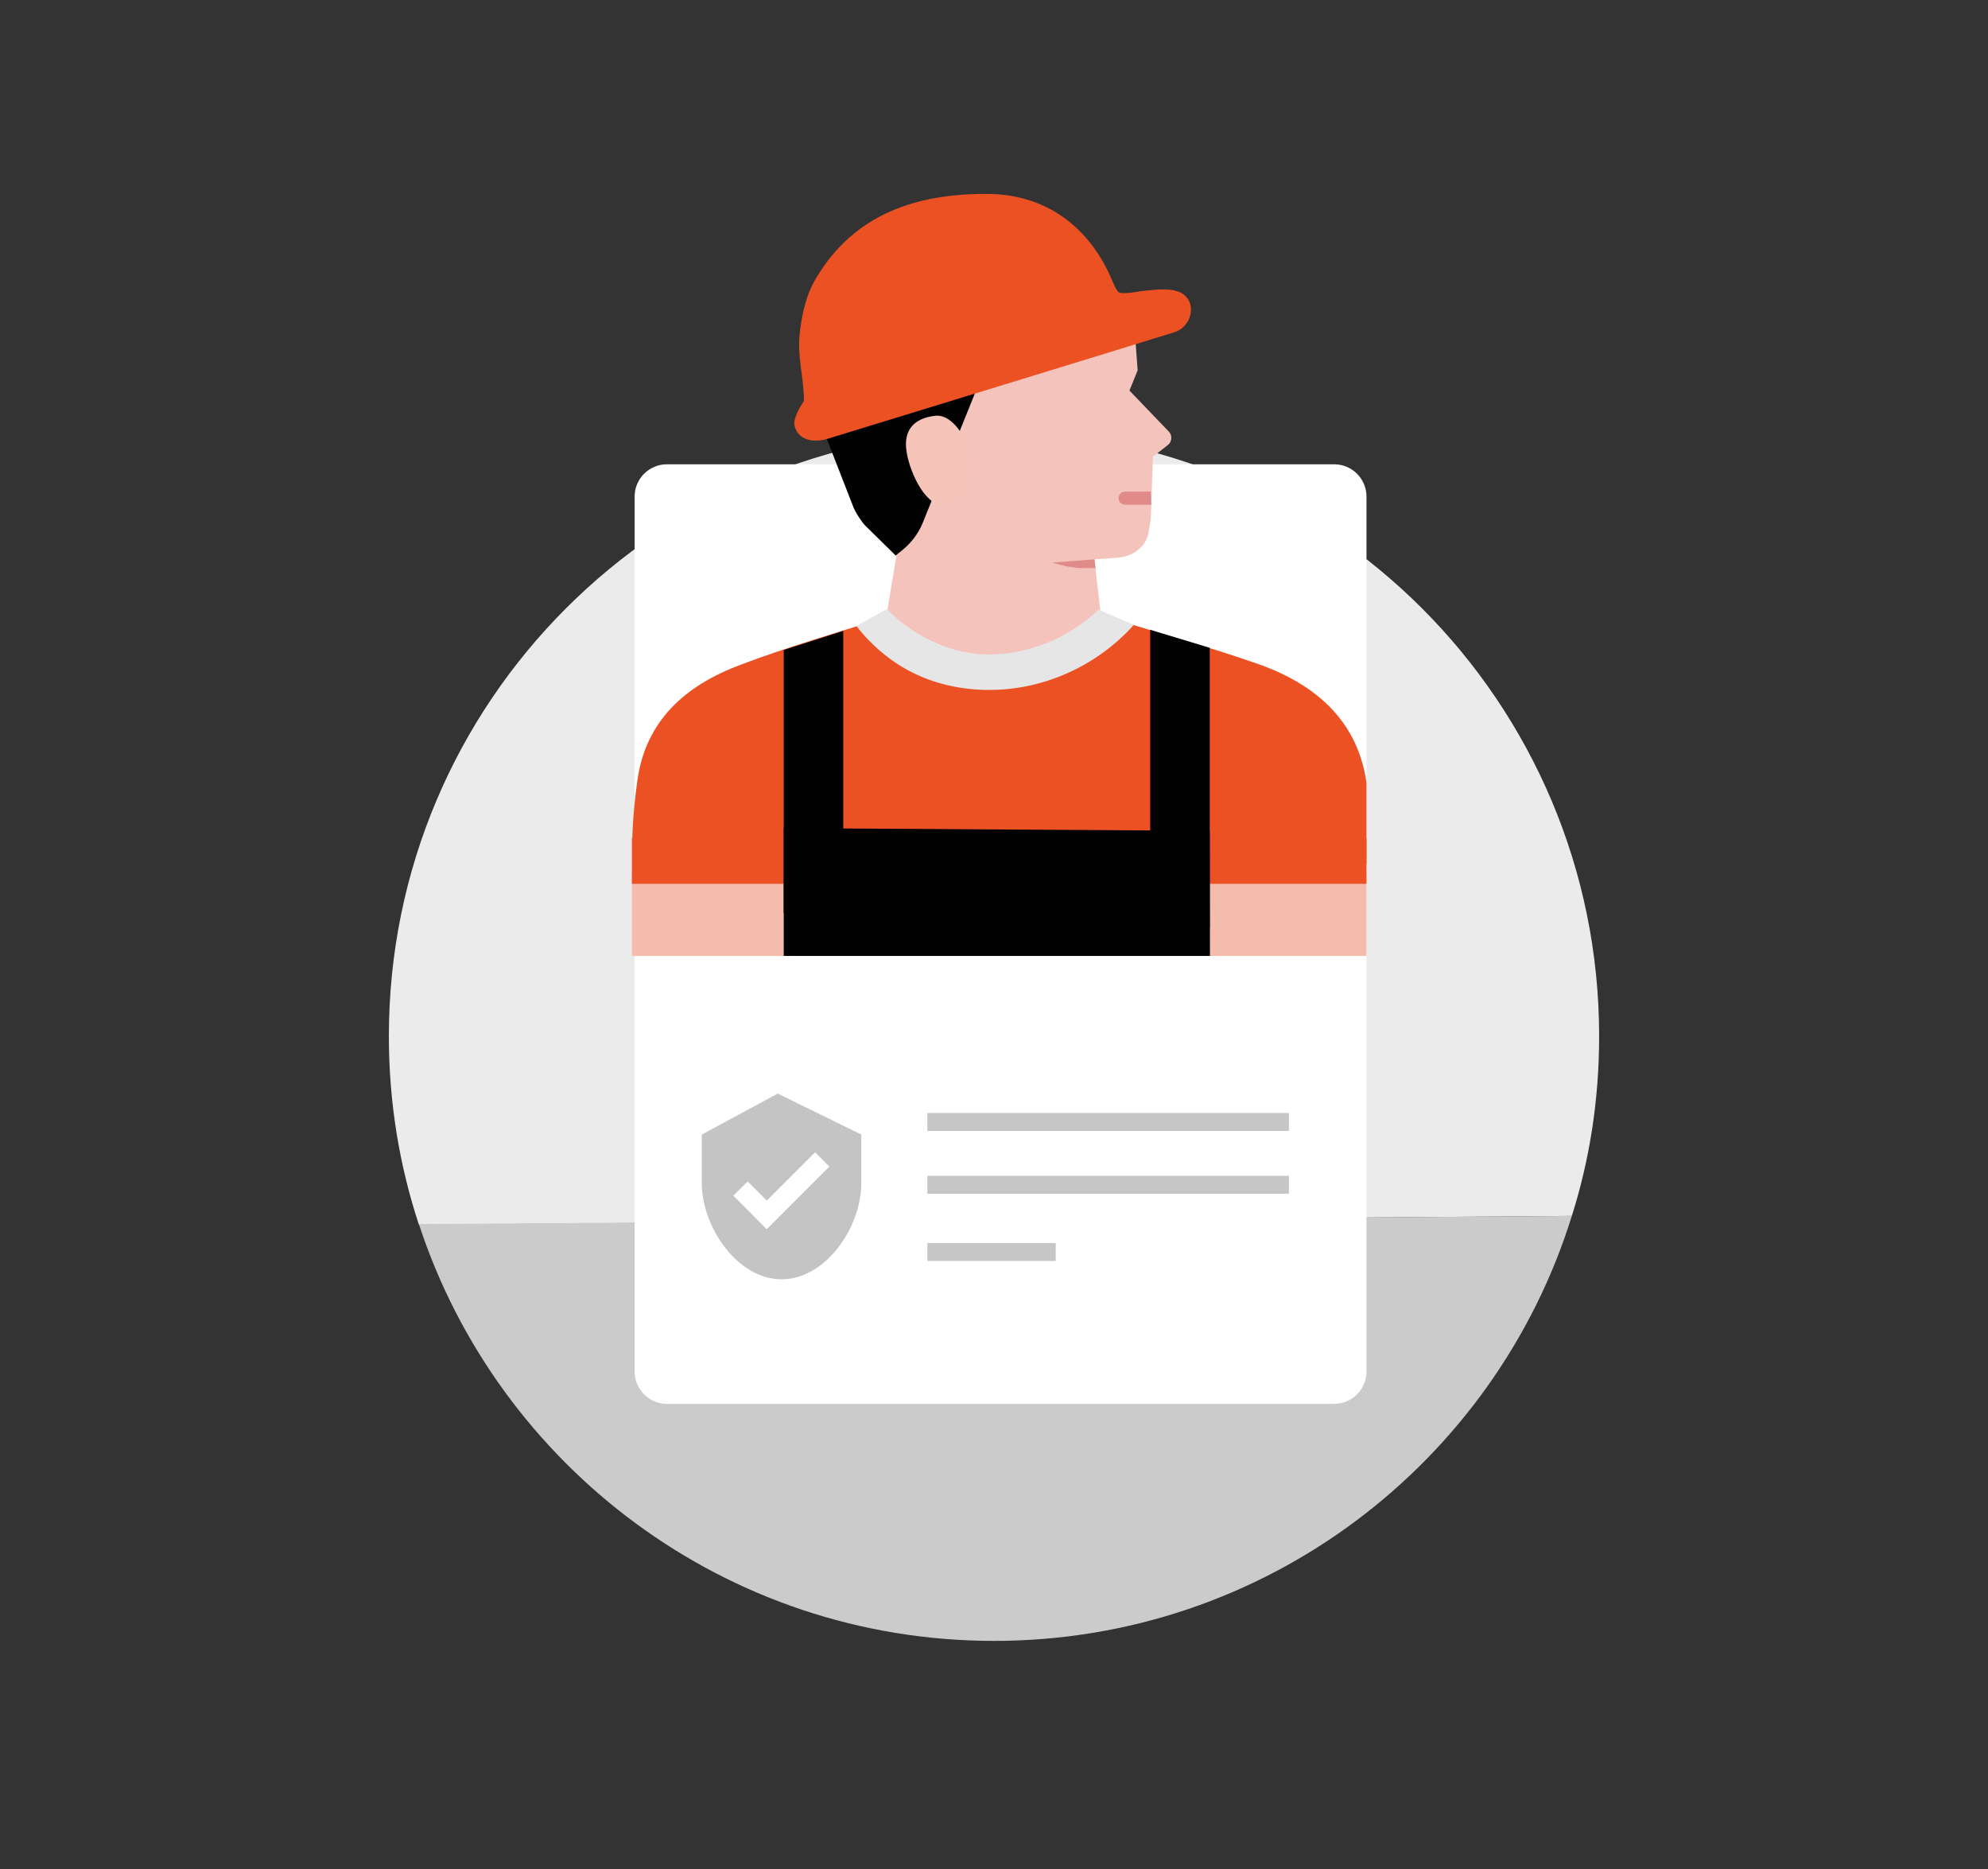
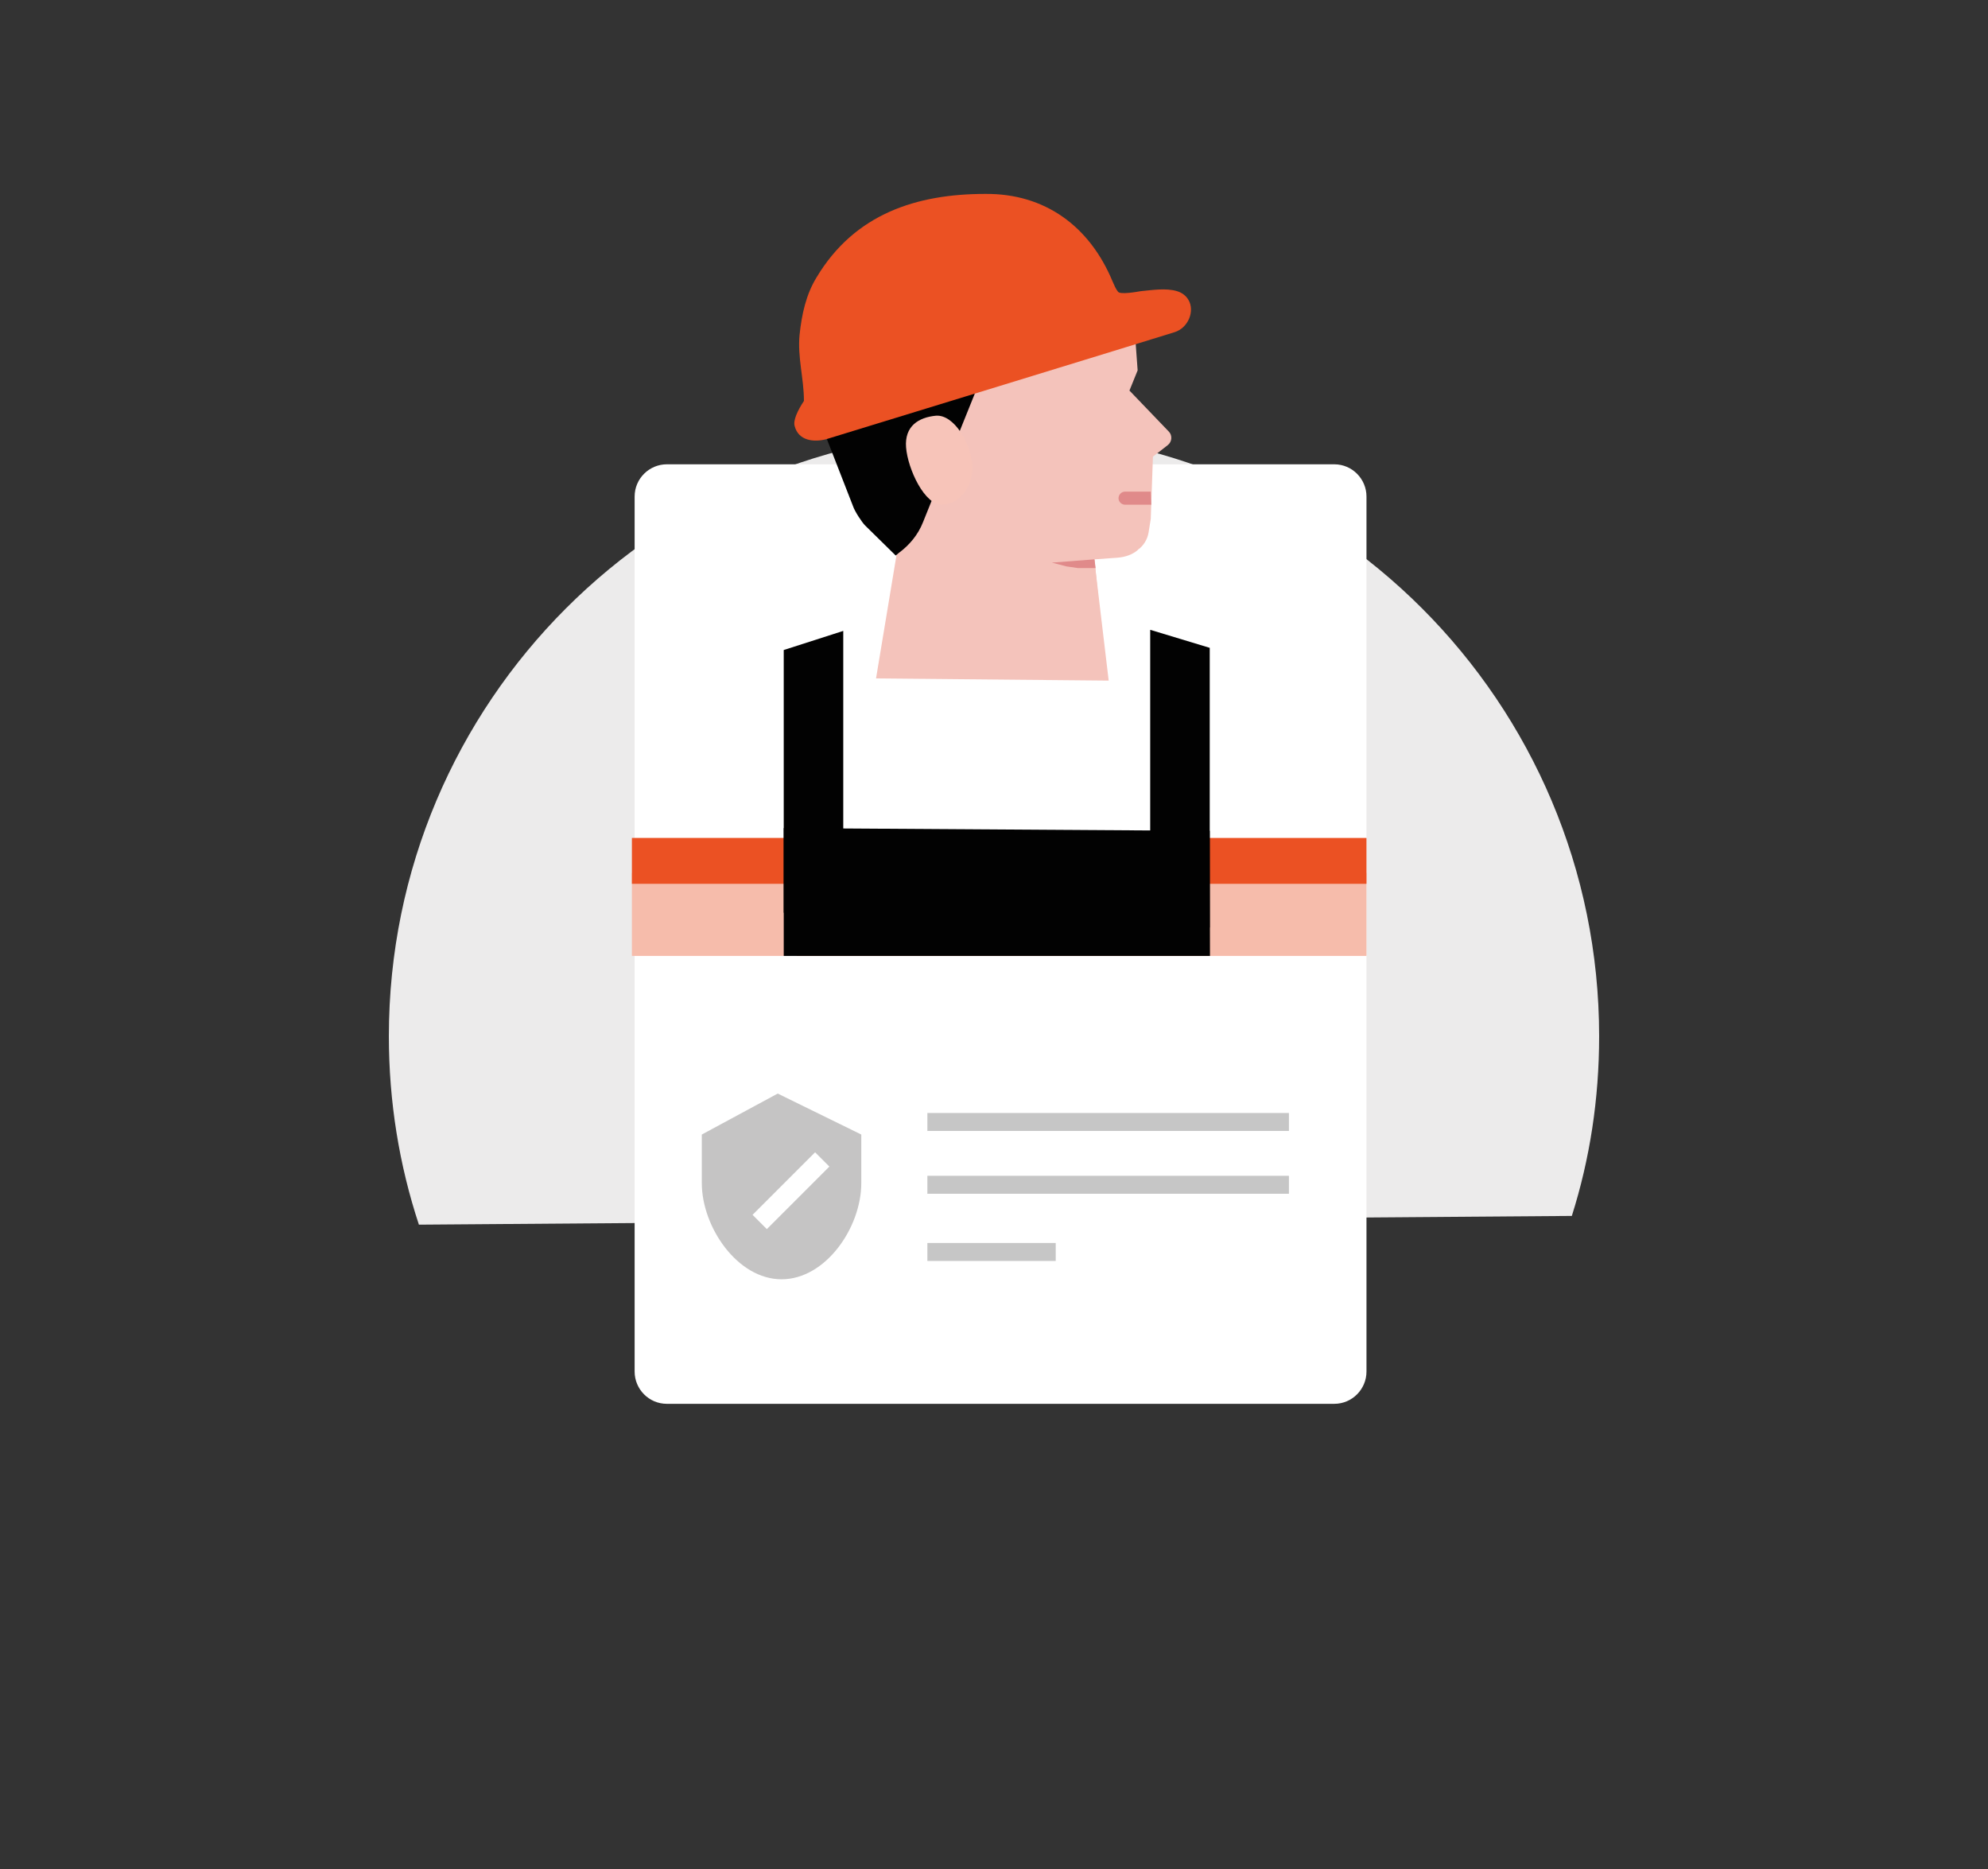
<svg xmlns="http://www.w3.org/2000/svg" xmlns:xlink="http://www.w3.org/1999/xlink" version="1.1" id="Layer_1" x="0px" y="0px" viewBox="0 0 364 342.2" style="enable-background:new 0 0 364 342.2;" xml:space="preserve">
  <rect x="0" y="0" width="364" height="342.2" fill="#333333" stroke="none" />
  <style type="text/css">
	.st0{fill:#ECEBEB;}
	.st1{fill:#CBCBCB;}
	.st2{fill:#EAB5AF;}
	.st3{fill:#F4C3BB;}
	.st4{fill:#EB5123;}
	.st5{fill:#C45434;}
	.st6{fill:#F7C4B9;}
	.st7{fill:#E08A8A;}
	.st8{fill:#020202;}
	.st9{fill:#F6BCAB;}
	.st10{fill:#E7E6E6;}
	.st11{fill:none;}
	.st12{fill:#C6C6C6;stroke:#000000;stroke-width:4.771;stroke-miterlimit:10;}
	.st13{fill:#FFFFFF;stroke:#000000;stroke-width:3.999;stroke-miterlimit:10;}
	.st14{fill:#FFFFFF;}
	.st15{fill:#E45324;}
	.st16{fill:#D8838B;}
	.st17{fill:#CAC9C9;}
	.st18{fill-rule:evenodd;clip-rule:evenodd;fill:#CAC9C9;}
	.st19{fill-rule:evenodd;clip-rule:evenodd;fill:#CBCBCB;}
	.st20{clip-path:url(#SVGID_2_);fill:#F4C3BB;}
	.st21{clip-path:url(#SVGID_2_);fill:#EB5123;}
	.st22{clip-path:url(#SVGID_2_);}
	.st23{clip-path:url(#SVGID_2_);fill:#F6BCAB;}
	.st24{clip-path:url(#SVGID_2_);fill:#E08A8A;}
	.st25{clip-path:url(#SVGID_2_);fill:#020202;}
	.st26{fill:#C5C4C4;}
	.st27{fill:none;stroke:#C6C6C6;stroke-width:3.289;stroke-miterlimit:10;}
	.st28{fill:#FFFFFF;stroke:#FFFFFF;stroke-width:1.097;stroke-miterlimit:10;}
	.st29{fill:none;stroke:#0B1D2A;stroke-width:3.205;stroke-miterlimit:10;}
	.st30{fill:none;stroke:#231F20;stroke-width:3.222;stroke-miterlimit:10;}
	.st31{fill:#0B1D2A;}
	.st32{fill:#FFFFFF;stroke:#0B1D2A;stroke-width:3.104;stroke-miterlimit:10;}
	.st33{clip-path:url(#SVGID_4_);fill:#F0F0F0;}
	.st34{clip-path:url(#SVGID_4_);}
	.st35{clip-path:url(#SVGID_6_);fill:#F4C3BB;}
	.st36{clip-path:url(#SVGID_6_);fill:#EB5123;}
	.st37{clip-path:url(#SVGID_6_);}
	.st38{clip-path:url(#SVGID_6_);fill:#F6BCAB;}
	.st39{clip-path:url(#SVGID_6_);fill:#E08A8A;}
	.st40{clip-path:url(#SVGID_6_);fill:#020202;}
	.st41{fill:#F0F0F0;}
	.st42{fill:#E55123;stroke:#FFFFFF;stroke-width:1.5;stroke-linecap:round;stroke-linejoin:round;stroke-miterlimit:10;}
	.st43{fill:#E55123;}
	.st44{fill-rule:evenodd;clip-rule:evenodd;fill:#FFFFFF;}
	.st45{fill:#E55123;stroke:#FFFFFF;stroke-width:1.5;stroke-miterlimit:10;}
</style>
  <g>
    <g>
      <g>
        <g>
          <path class="st0" d="M76.7,224.2c-3.6-10.9-5.5-22.5-5.5-34.5c0-61.2,49.6-110.8,110.8-110.8s110.8,49.6,110.8,110.8      c0,11.5-1.7,22.5-5,32.9" />
-           <path class="st1" d="M287.8,222.6c-14,45.1-56.1,77.8-105.8,77.8c-49.1,0-90.8-32-105.3-76.3" />
          <path class="st14" d="M244.3,257H122.1c-3.3,0-5.9-2.7-5.9-5.9V90.9c0-3.3,2.7-5.9,5.9-5.9h122.2c3.3,0,5.9,2.7,5.9,5.9v160.2      C250.2,254.3,247.6,257,244.3,257z" />
          <g>
            <defs>
              <rect id="SVGID_1_" x="108" y="21.8" width="142.2" height="153.2" />
            </defs>
            <clipPath id="SVGID_2_">
              <use xlink:href="#SVGID_1_" style="overflow:visible;" />
            </clipPath>
            <polygon class="st20" points="203,124.6 160.4,124.2 164.7,98.3 199.9,98.6      " />
-             <path class="st21" d="M250.5,146.8c-0.4-13-8-21.1-20.6-25.4c-8.6-3-17.4-5.4-26-8.1l-1.9-0.5c-2.1,1.9-3.8,3.2-6.4,4.7       c-2.5,1.5-5.3,2.5-8.2,3.1c-5.8,1.2-11.9,0.5-17.1-2c-2.9-1.4-5.5-3.2-7.7-5.4c0,0-0.1-0.1-0.1-0.1c0-0.1,0-0.1-0.1-0.2       c-9,2.9-18.1,5.5-26.8,8.8c-10.2,3.8-17.4,10.3-18.9,21.2c-0.7,5.1-1.1,10.1-0.9,15.2c7.8,0,15.6,0.1,23.4,0.1       c0.5,0.1,0.9,0.2,1.4,0.2c2.5,0.7,7-2,6.5,3.5c7.8-0.1,15.4,0.7,22.8,3.2c12.4-1.4,24.8-2.9,37.2-4.1c4-0.4,8.1-0.8,11.7,1.7       c0.6,0,1.2-0.1,1.9-0.1c-0.6-3.5,0.6-4.9,4.8-4.7c8.4,0.4,16.7,0.2,25.1,0.2C251.2,154.4,250.6,150.6,250.5,146.8z" />
            <rect x="145.9" y="157.9" class="st21" width="75.4" height="47.7" />
            <g class="st22">
-               <path class="st10" d="M181.3,126.3c-0.4,0-0.7,0-1.1,0c-9.6-0.3-17.5-4.2-23.4-11.7l5.6-3.1l0,0c4.5,4.7,11.3,8.1,17.9,8.3        c7,0.2,14.1-2.4,19.5-7c1-0.9,0.4-0.2,1.3-1.2l6.5,2.8C201,121.8,191.2,126.3,181.3,126.3z" />
-             </g>
+               </g>
            <polygon class="st23" points="144.8,192.9 115.7,192.9 115.7,159.8 144.8,161.8      " />
            <path class="st23" d="M250.2,193.1L250.2,193.1c-1.2,2.5-3,4.6-5.3,6.2l0,0l-23.2-6.4l-0.5-33.1h29.6v30.4       C250.9,191.2,250.6,192.2,250.2,193.1z" />
            <rect x="115.7" y="153.4" class="st21" width="30.9" height="8.4" />
            <rect x="219.9" y="153.4" class="st21" width="30.9" height="8.4" />
            <g class="st22">
              <g>
                <path class="st3" d="M207.7,59.6l0.6,8.2l-1.5,3.7l7.2,7.5c0.7,0.7,0.6,1.9-0.2,2.5l-2.7,2.1L210.7,95l-0.4,2.5         c-0.2,1.2-0.9,2.4-1.9,3.1l-0.2,0.2c-1,0.8-2.3,1.2-3.6,1.3l-4.2,0.3l0.9,9.1l-16,3.4l-17.7-0.9l-3.4-12.2         c0,0,11.4-23,11.2-24.5c-0.1-1.5,4.8-8.8,4.8-8.8L207.7,59.6z" />
                <path class="st8" d="M150.9,79.1l5.3,13.6c0.3,0.9,1.6,2.9,2.2,3.5l5.6,5.5l0.6-0.5c1.9-1.4,3.5-3.3,4.4-5.6l11-27.3         L150.9,79.1z" />
                <path class="st6" d="M178,85c0.3,3.9-2.1,7.2-5.4,7.4c-3.3,0.2-6.4-6.6-6.7-10.5c-0.3-3.9,2.3-5.5,5.5-5.8         C174.7,75.9,177.7,81.1,178,85z" />
              </g>
              <path class="st4" d="M217.6,54.9c-0.4-0.7-1.1-1.3-2.1-1.6c-2-0.6-4.5-0.2-6.6,0c-0.6,0.1-3.8,0.7-4.2,0.1        c-0.4-0.5-0.7-1.2-1-1.9c-4.2-10.1-12.4-16.1-23.3-16c-12.5,0-23.9,3.6-30.9,15.3c-1.9,3.1-2.7,6.7-3.1,10.5        c-0.4,4.1,0.8,8,0.8,12.1c-1.2,1.8-2,3.6-1.7,4.6c0.7,2.7,3.5,3,5.8,2.4c0,0,63.6-19.5,63.8-19.6        C217.6,60,218.8,56.9,217.6,54.9z" />
              <path class="st7" d="M210.8,92.4H206c-0.6,0-1.2-0.5-1.2-1.2v0c0-0.6,0.5-1.2,1.2-1.2h4.7" />
            </g>
            <polygon class="st24" points="200.4,102.4 192.6,103 195.3,103.7 197.4,104 199.4,104 200.6,104      " />
            <polygon class="st25" points="221.5,169.8 210.6,166.6 210.6,115.3 221.5,118.6      " />
            <polygon class="st25" points="143.5,167.1 154.4,164.6 154.4,115.5 143.5,119      " />
            <polygon class="st25" points="143.5,151.6 221.5,152.1 221.6,203.1 221.5,206 143.5,207.8      " />
          </g>
        </g>
      </g>
    </g>
    <g>
      <path class="st26" d="M128.5,207.7l13.9-7.5l15.3,7.5v8.9c0,8.1-6.5,17.6-14.6,17.6h0c-8.1,0-14.6-9.6-14.6-17.6V207.7z" />
      <line class="st27" x1="169.8" y1="205.4" x2="236" y2="205.4" />
      <line class="st27" x1="169.8" y1="216.9" x2="236" y2="216.9" />
      <line class="st27" x1="169.8" y1="229.2" x2="193.3" y2="229.2" />
      <g>
        <g>
          <rect x="137.3" y="216.7" transform="matrix(0.707 -0.707 0.707 0.707 -111.71 166.266)" class="st28" width="15.1" height="2.6" />
-           <rect x="134.9" y="219.4" transform="matrix(0.707 0.707 -0.707 0.707 196.634 -33.43)" class="st28" width="7.5" height="2.6" />
        </g>
      </g>
    </g>
  </g>
</svg>